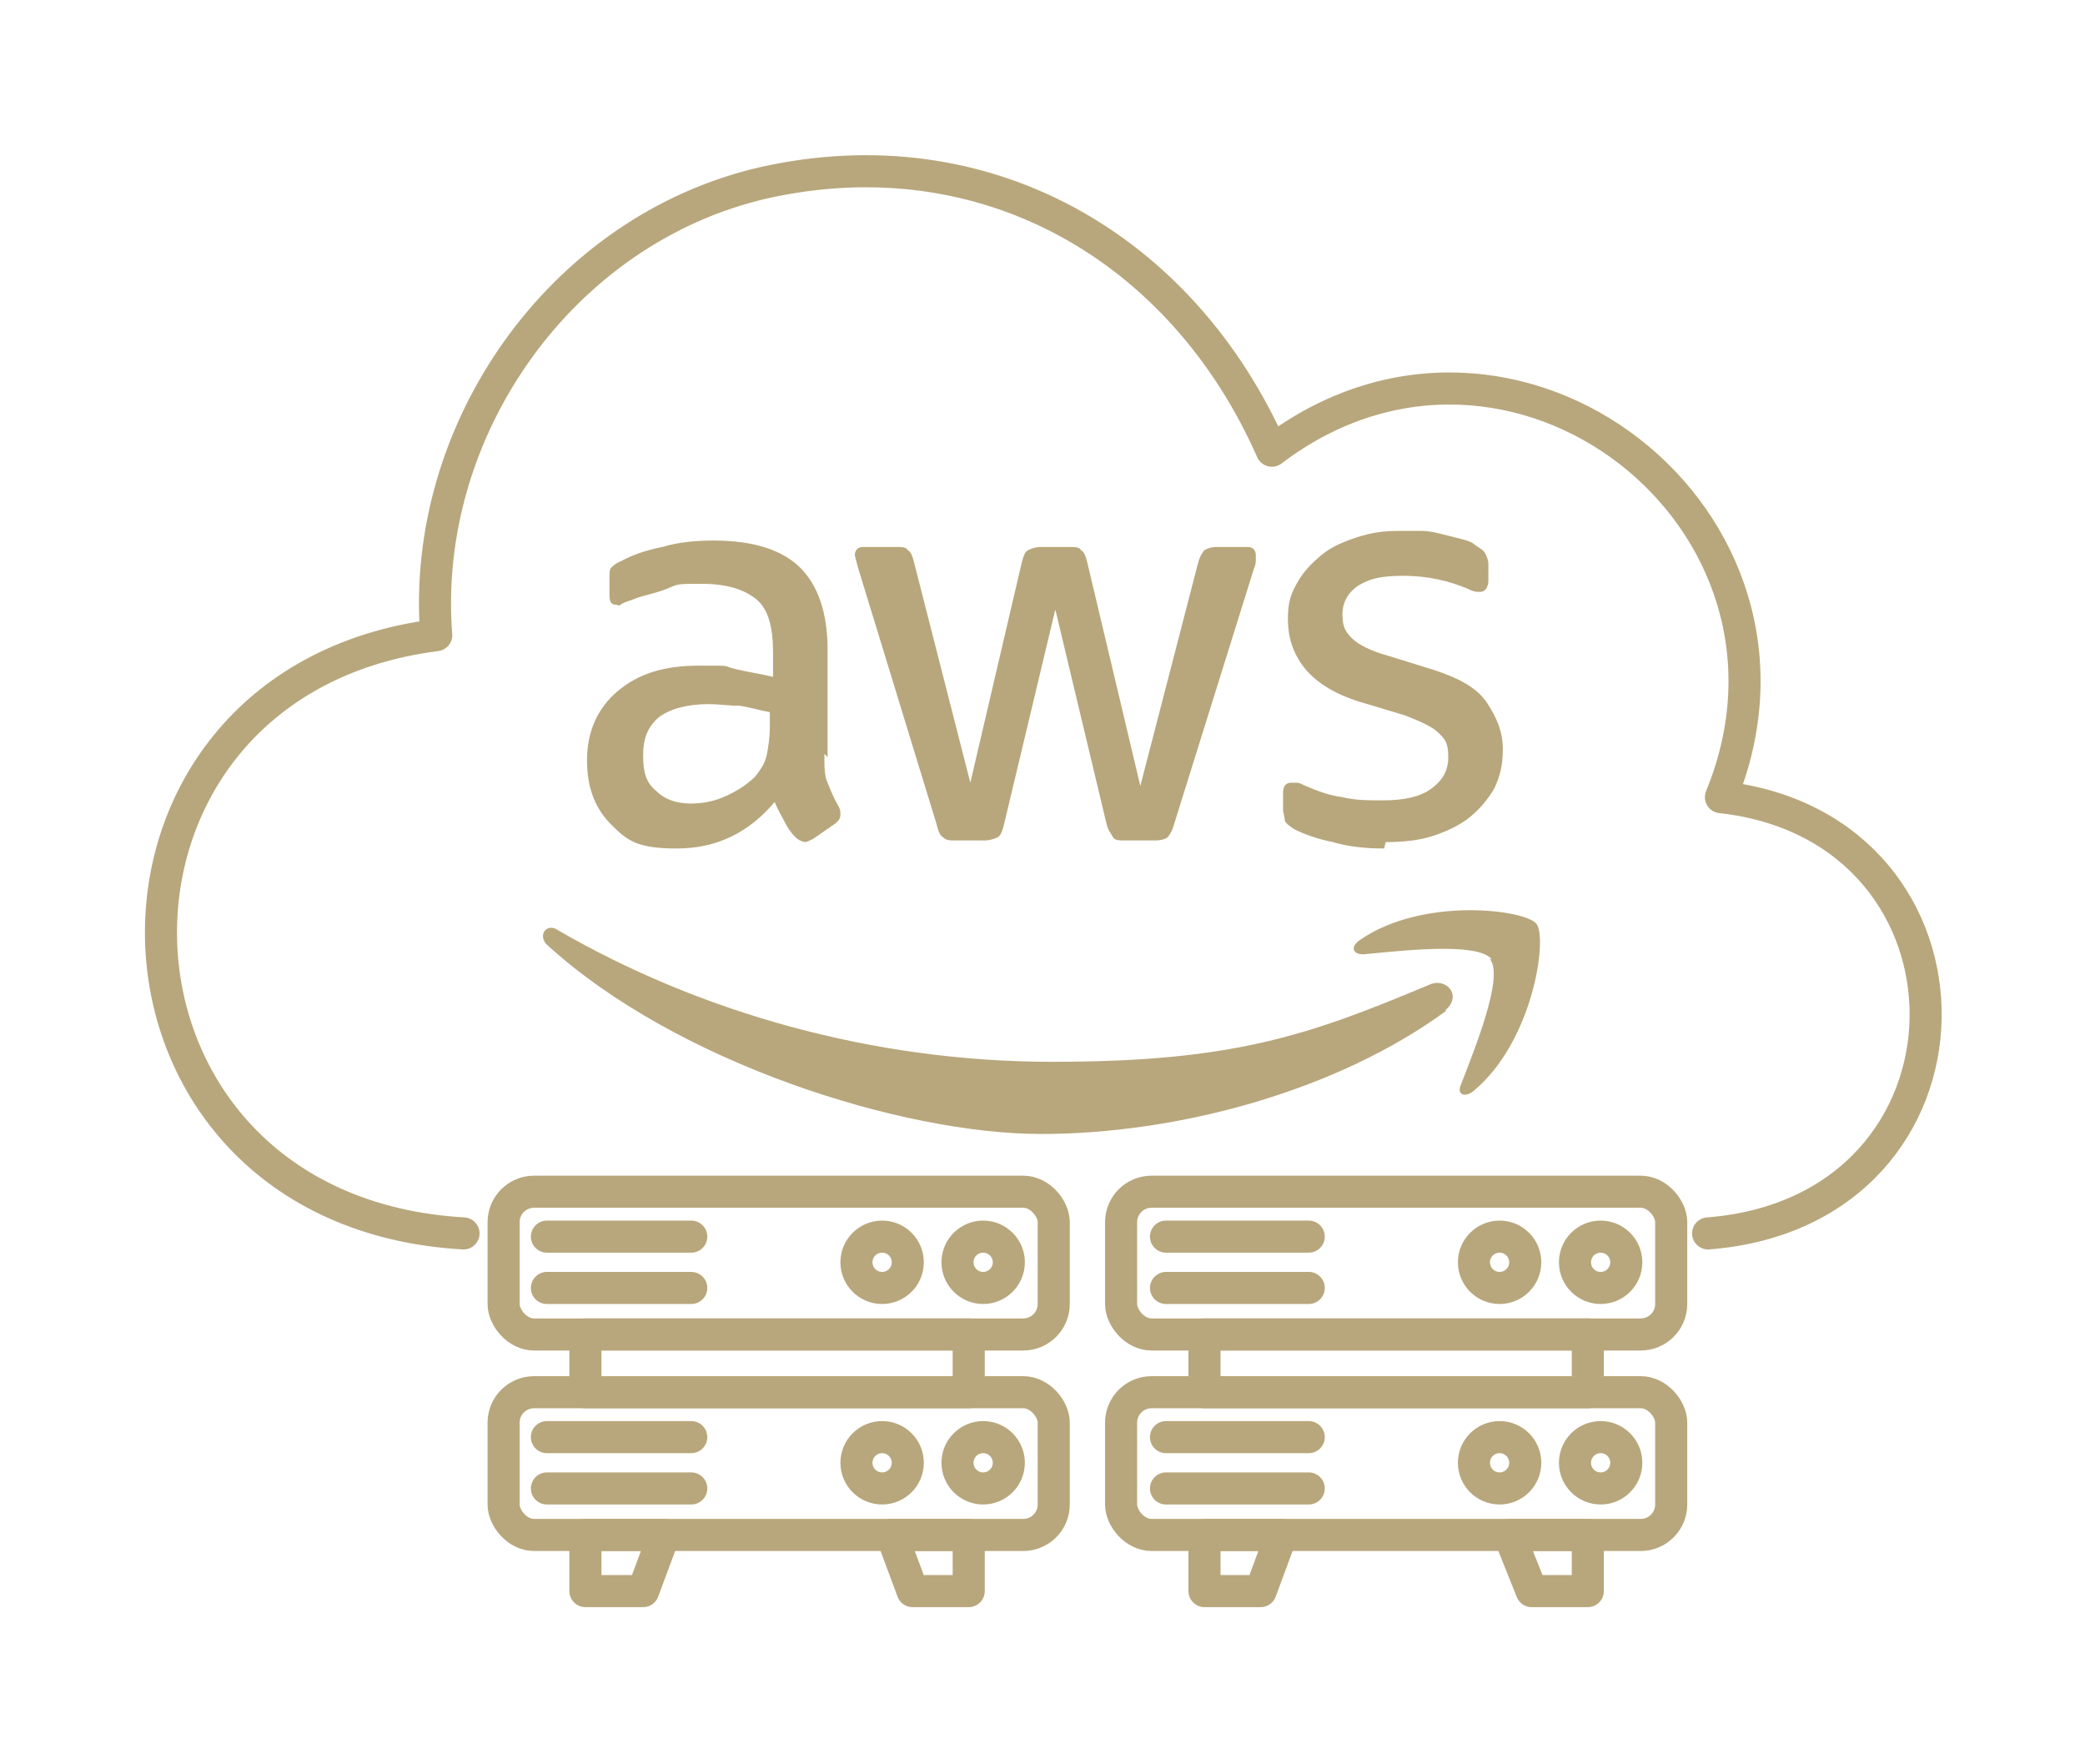
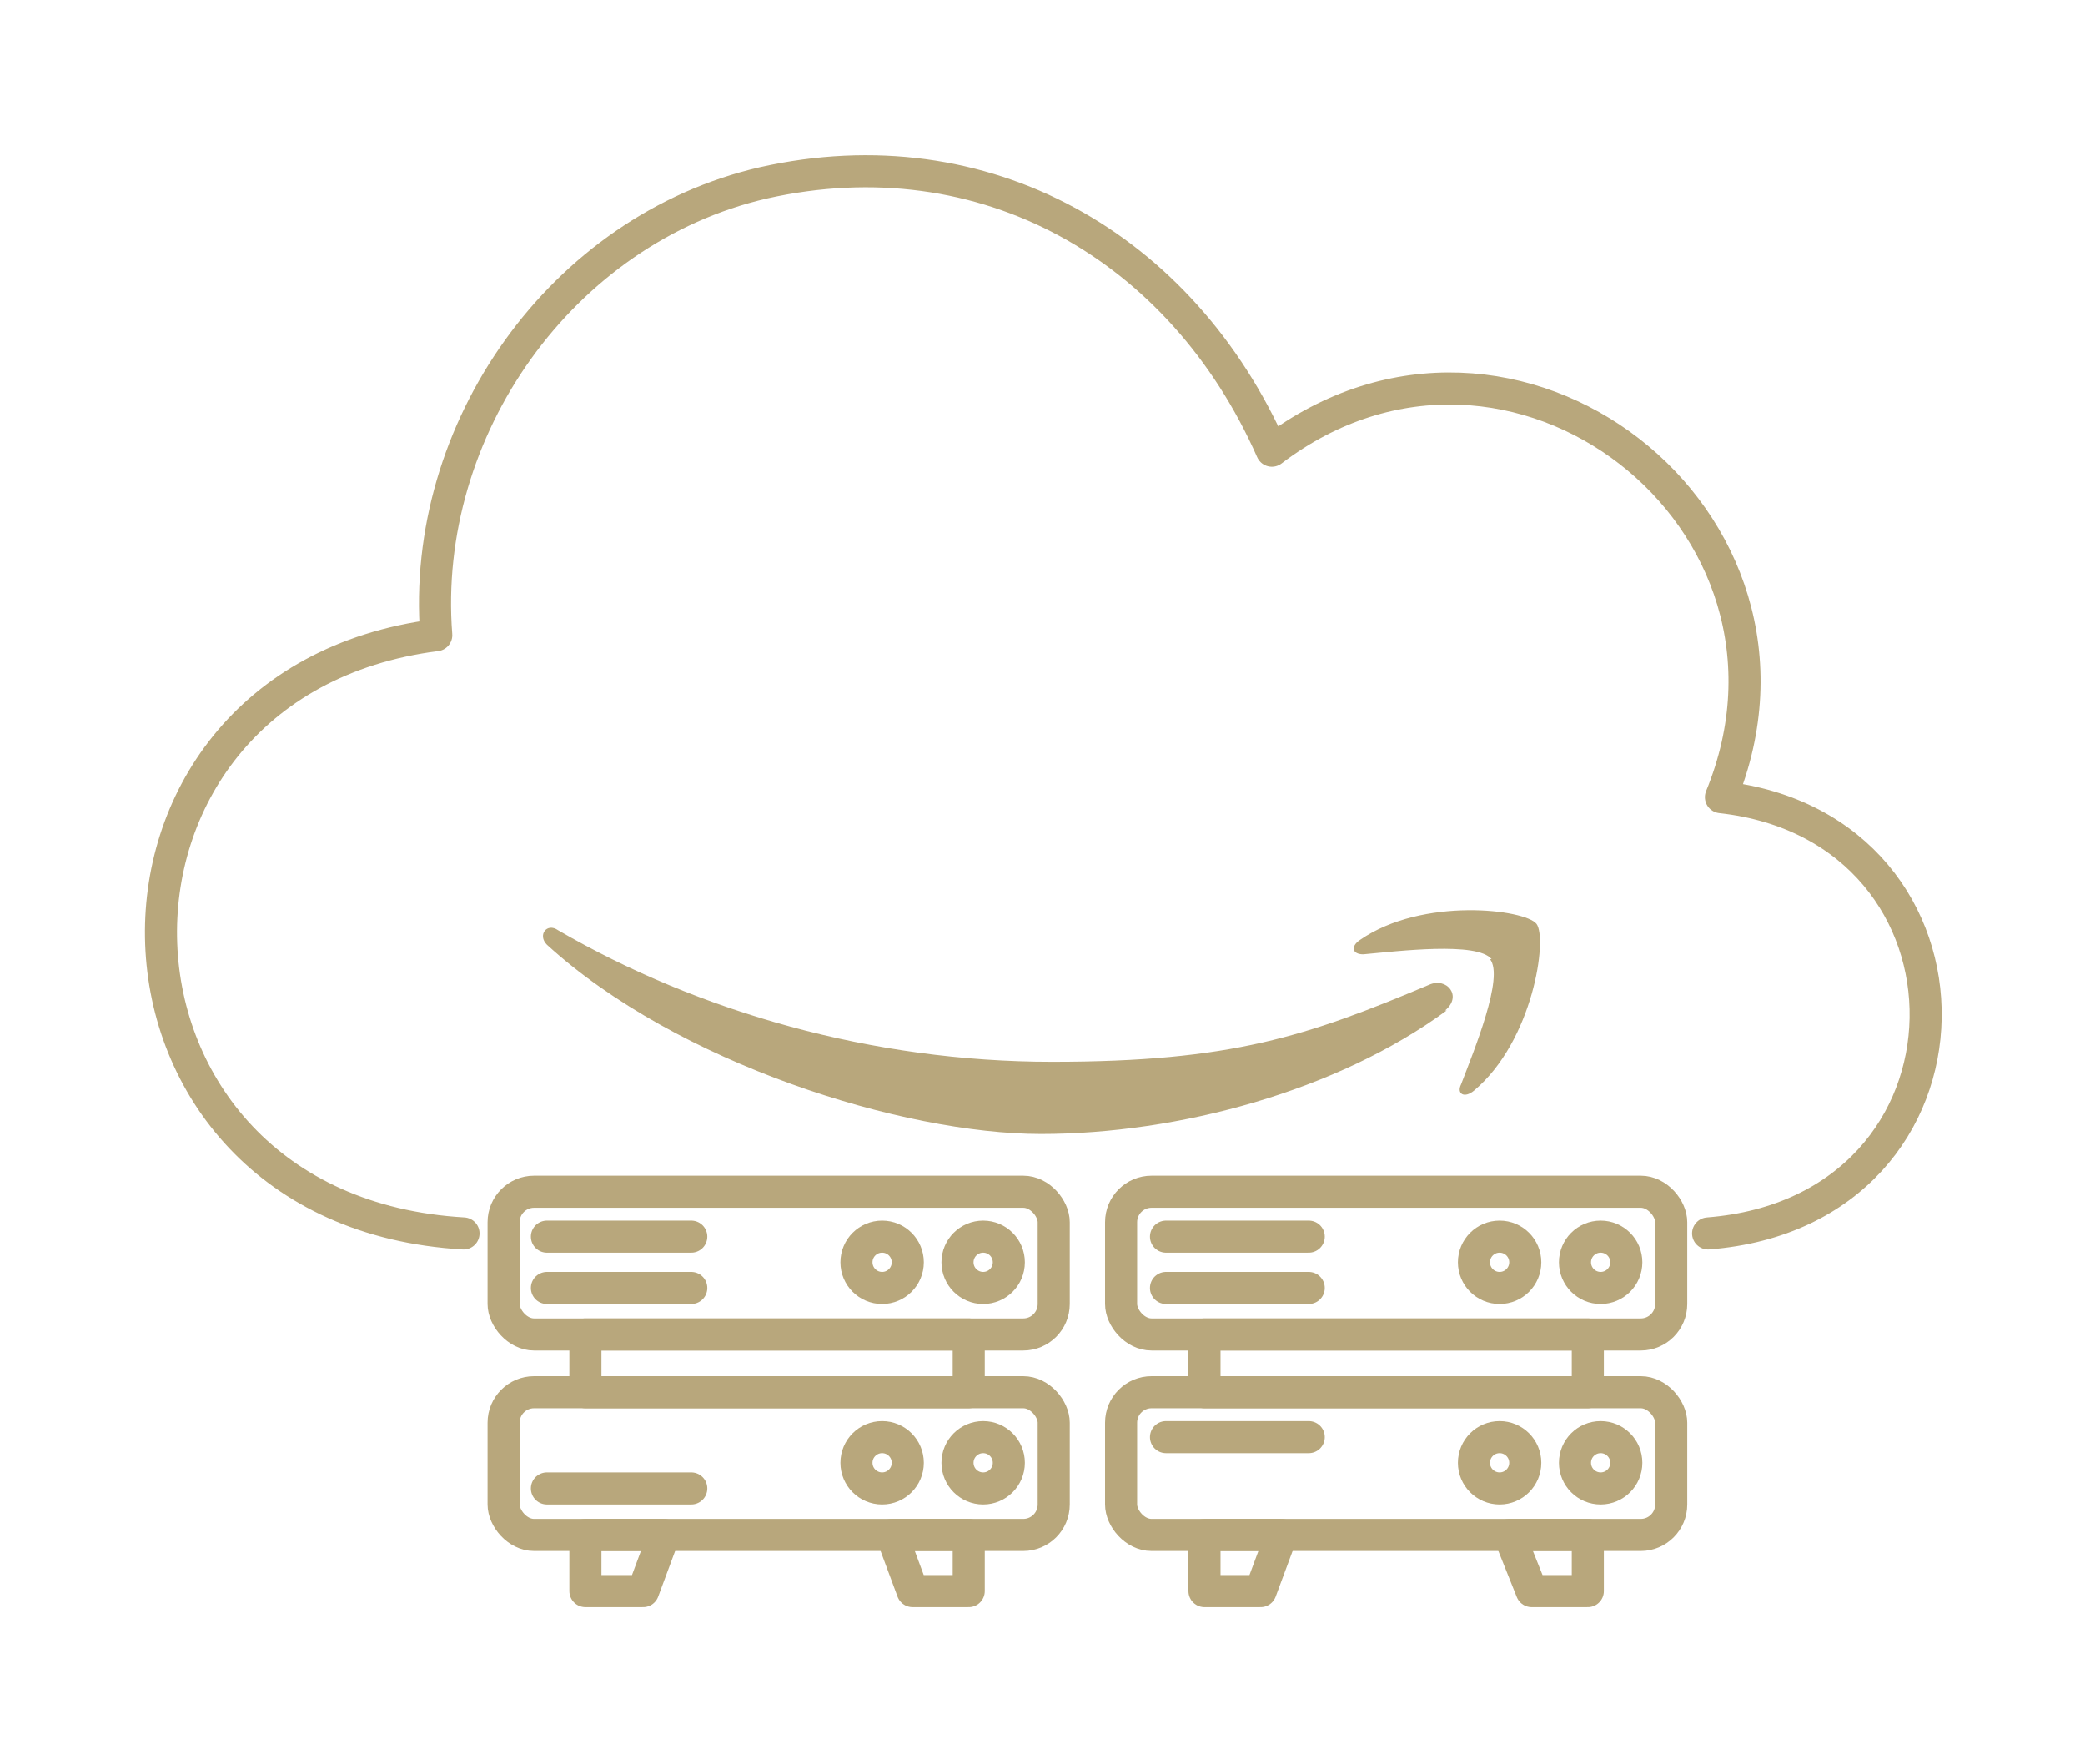
<svg xmlns="http://www.w3.org/2000/svg" id="Layer_1" version="1.1" viewBox="0 0 130 110">
  <defs>
    <style>
      .st0 {
        fill: none;
        stroke: #b8a77c;
        stroke-linecap: round;
        stroke-linejoin: round;
        stroke-width: 2px;
      }

      .st1 {
        fill: #b8a77c;
      }
    </style>
  </defs>
  <g>
    <g>
-       <path class="st1" d="M51.4,47c0,.8,0,1.4.2,1.8.2.5.4,1,.7,1.5.1.2.1.3.1.5,0,.2-.1.4-.4.6l-1.3.9c-.2.1-.4.2-.5.2s-.4-.1-.6-.3c-.3-.3-.5-.6-.7-1-.2-.4-.4-.7-.6-1.2-1.6,1.9-3.6,2.9-6.1,2.9s-3.1-.5-4.1-1.5c-1-1-1.5-2.3-1.5-4s.6-3.2,1.9-4.3,2.9-1.6,5.1-1.6,1.4,0,2.2.2,1.6.3,2.4.5v-1.5c0-1.6-.3-2.7-1-3.3-.7-.6-1.8-1-3.4-1s-1.5,0-2.2.3-1.5.4-2.2.7c-.3.1-.6.2-.7.3s-.2,0-.3,0c-.3,0-.4-.2-.4-.6v-1c0-.3,0-.6.1-.7s.3-.3.6-.4c.7-.4,1.6-.7,2.6-.9,1-.3,2.1-.4,3.2-.4,2.5,0,4.3.6,5.4,1.7,1.1,1.1,1.7,2.8,1.7,5.1v6.7h0ZM43,50.1c.7,0,1.4-.1,2.1-.4s1.4-.7,2-1.3c.3-.4.6-.8.7-1.3.1-.5.2-1.1.2-1.8v-.9c-.6-.1-1.2-.3-1.9-.4-.7,0-1.3-.1-1.9-.1-1.4,0-2.4.3-3.1.8-.7.6-1,1.3-1,2.4s.2,1.7.8,2.2c.5.5,1.2.8,2.2.8ZM59.6,52.4c-.4,0-.6,0-.8-.2-.2-.1-.3-.4-.4-.8l-4.9-16c-.1-.4-.2-.7-.2-.8,0-.3.2-.5.5-.5h2c.4,0,.7,0,.8.2.2.1.3.4.4.8l3.5,13.7,3.2-13.7c.1-.4.2-.7.4-.8s.5-.2.8-.2h1.7c.4,0,.7,0,.8.2.2.1.3.4.4.8l3.3,13.9,3.6-13.9c.1-.4.3-.7.4-.8.2-.1.4-.2.8-.2h1.9c.3,0,.5.2.5.5s0,.2,0,.3,0,.3-.1.5l-5,16c-.1.4-.3.7-.4.8s-.4.2-.8.2h-1.8c-.4,0-.7,0-.8-.2s-.3-.4-.4-.8l-3.2-13.4-3.2,13.4c-.1.4-.2.7-.4.8s-.5.2-.8.2h-1.8ZM86.3,52.9c-1.1,0-2.2-.1-3.2-.4-1-.2-1.8-.5-2.4-.8-.3-.2-.6-.4-.6-.6s-.1-.4-.1-.6v-1.1c0-.4.2-.6.5-.6s.2,0,.4,0c.1,0,.3.1.5.2.7.3,1.5.6,2.3.7.8.2,1.6.2,2.5.2,1.3,0,2.3-.2,3-.7.7-.5,1.1-1.1,1.1-2s-.2-1.1-.6-1.5c-.4-.4-1.1-.7-2.1-1.1l-3-.9c-1.5-.5-2.6-1.2-3.3-2.1-.7-.9-1-1.9-1-3s.2-1.6.6-2.3.9-1.2,1.5-1.7c.6-.5,1.3-.8,2.2-1.1s1.7-.4,2.6-.4.9,0,1.4,0c.5,0,.9.1,1.3.2.4.1.8.2,1.2.3s.7.2.9.4c.3.2.5.3.6.5.1.2.2.4.2.7v1c0,.4-.2.7-.5.7s-.4,0-.8-.2c-1.2-.5-2.5-.8-4-.8s-2.1.2-2.8.6c-.6.4-1,1-1,1.8s.2,1.1.6,1.5,1.2.8,2.3,1.1l2.9.9c1.5.5,2.6,1.1,3.2,2s1,1.8,1,2.9-.2,1.7-.5,2.4c-.4.7-.9,1.3-1.5,1.8-.6.5-1.4.9-2.3,1.2-.9.3-1.9.4-3,.4Z" />
      <path class="st1" d="M90.2,63c-6.8,5-16.7,7.7-25.3,7.7s-22.7-4.4-30.8-11.8c-.6-.6,0-1.4.7-.9,8.8,5.1,19.6,8.2,30.8,8.2s15.9-1.6,23.5-4.8c1.1-.5,2.1.7,1,1.6ZM93,59.8c-.9-1.1-5.8-.5-8-.3-.7,0-.8-.5-.2-.9,3.9-2.7,10.3-1.9,11-1,.7.9-.2,7.3-3.9,10.4-.6.5-1.1.2-.8-.4.8-2.1,2.7-6.7,1.8-7.8Z" />
    </g>
    <path class="st0" d="M28.9,76.9c-24.4-1.4-25.3-34.3-1.7-37.3-1-12.8,7.8-25.3,20.4-28.2,13.8-3.1,26.1,4,31.7,16.7,15-11.4,35.1,4.3,28,21.6,17.2,1.9,17.1,25.8-.8,27.2" />
  </g>
  <g>
    <g>
      <g>
        <rect class="st0" x="31.4" y="74.3" width="34.3" height="8.9" rx="1.9" ry="1.9" />
        <g>
          <circle class="st0" cx="55" cy="78.7" r="1.6" />
          <circle class="st0" cx="61.3" cy="78.7" r="1.6" />
          <line class="st0" x1="34.1" y1="77.1" x2="43.1" y2="77.1" />
          <line class="st0" x1="34.1" y1="80.3" x2="43.1" y2="80.3" />
        </g>
        <rect class="st0" x="36.5" y="83.2" width="23.9" height="3.6" />
      </g>
      <g>
        <rect class="st0" x="31.4" y="86.8" width="34.3" height="8.9" rx="1.9" ry="1.9" />
        <g>
          <circle class="st0" cx="55" cy="91.2" r="1.6" />
          <circle class="st0" cx="61.3" cy="91.2" r="1.6" />
-           <line class="st0" x1="34.1" y1="89.6" x2="43.1" y2="89.6" />
          <line class="st0" x1="34.1" y1="92.8" x2="43.1" y2="92.8" />
        </g>
        <g>
          <polygon class="st0" points="36.5 95.7 36.5 99.2 40.1 99.2 41.4 95.7 36.5 95.7" />
          <polygon class="st0" points="60.4 95.7 55.6 95.7 56.9 99.2 60.4 99.2 60.4 95.7" />
        </g>
      </g>
    </g>
    <g>
      <g>
        <rect class="st0" x="69.9" y="74.3" width="34.3" height="8.9" rx="1.9" ry="1.9" />
        <g>
          <circle class="st0" cx="93.5" cy="78.7" r="1.6" />
          <circle class="st0" cx="99.8" cy="78.7" r="1.6" />
          <line class="st0" x1="72.7" y1="77.1" x2="81.6" y2="77.1" />
          <line class="st0" x1="72.7" y1="80.3" x2="81.6" y2="80.3" />
        </g>
        <rect class="st0" x="75.1" y="83.2" width="23.9" height="3.6" />
      </g>
      <g>
        <rect class="st0" x="69.9" y="86.8" width="34.3" height="8.9" rx="1.9" ry="1.9" />
        <g>
          <circle class="st0" cx="93.5" cy="91.2" r="1.6" />
          <circle class="st0" cx="99.8" cy="91.2" r="1.6" />
          <line class="st0" x1="72.7" y1="89.6" x2="81.6" y2="89.6" />
-           <line class="st0" x1="72.7" y1="92.8" x2="81.6" y2="92.8" />
        </g>
        <g>
          <polygon class="st0" points="75.1 95.7 75.1 99.2 78.6 99.2 79.9 95.7 75.1 95.7" />
          <polygon class="st0" points="99 95.7 94.1 95.7 95.5 99.2 99 99.2 99 95.7" />
        </g>
      </g>
    </g>
  </g>
</svg>